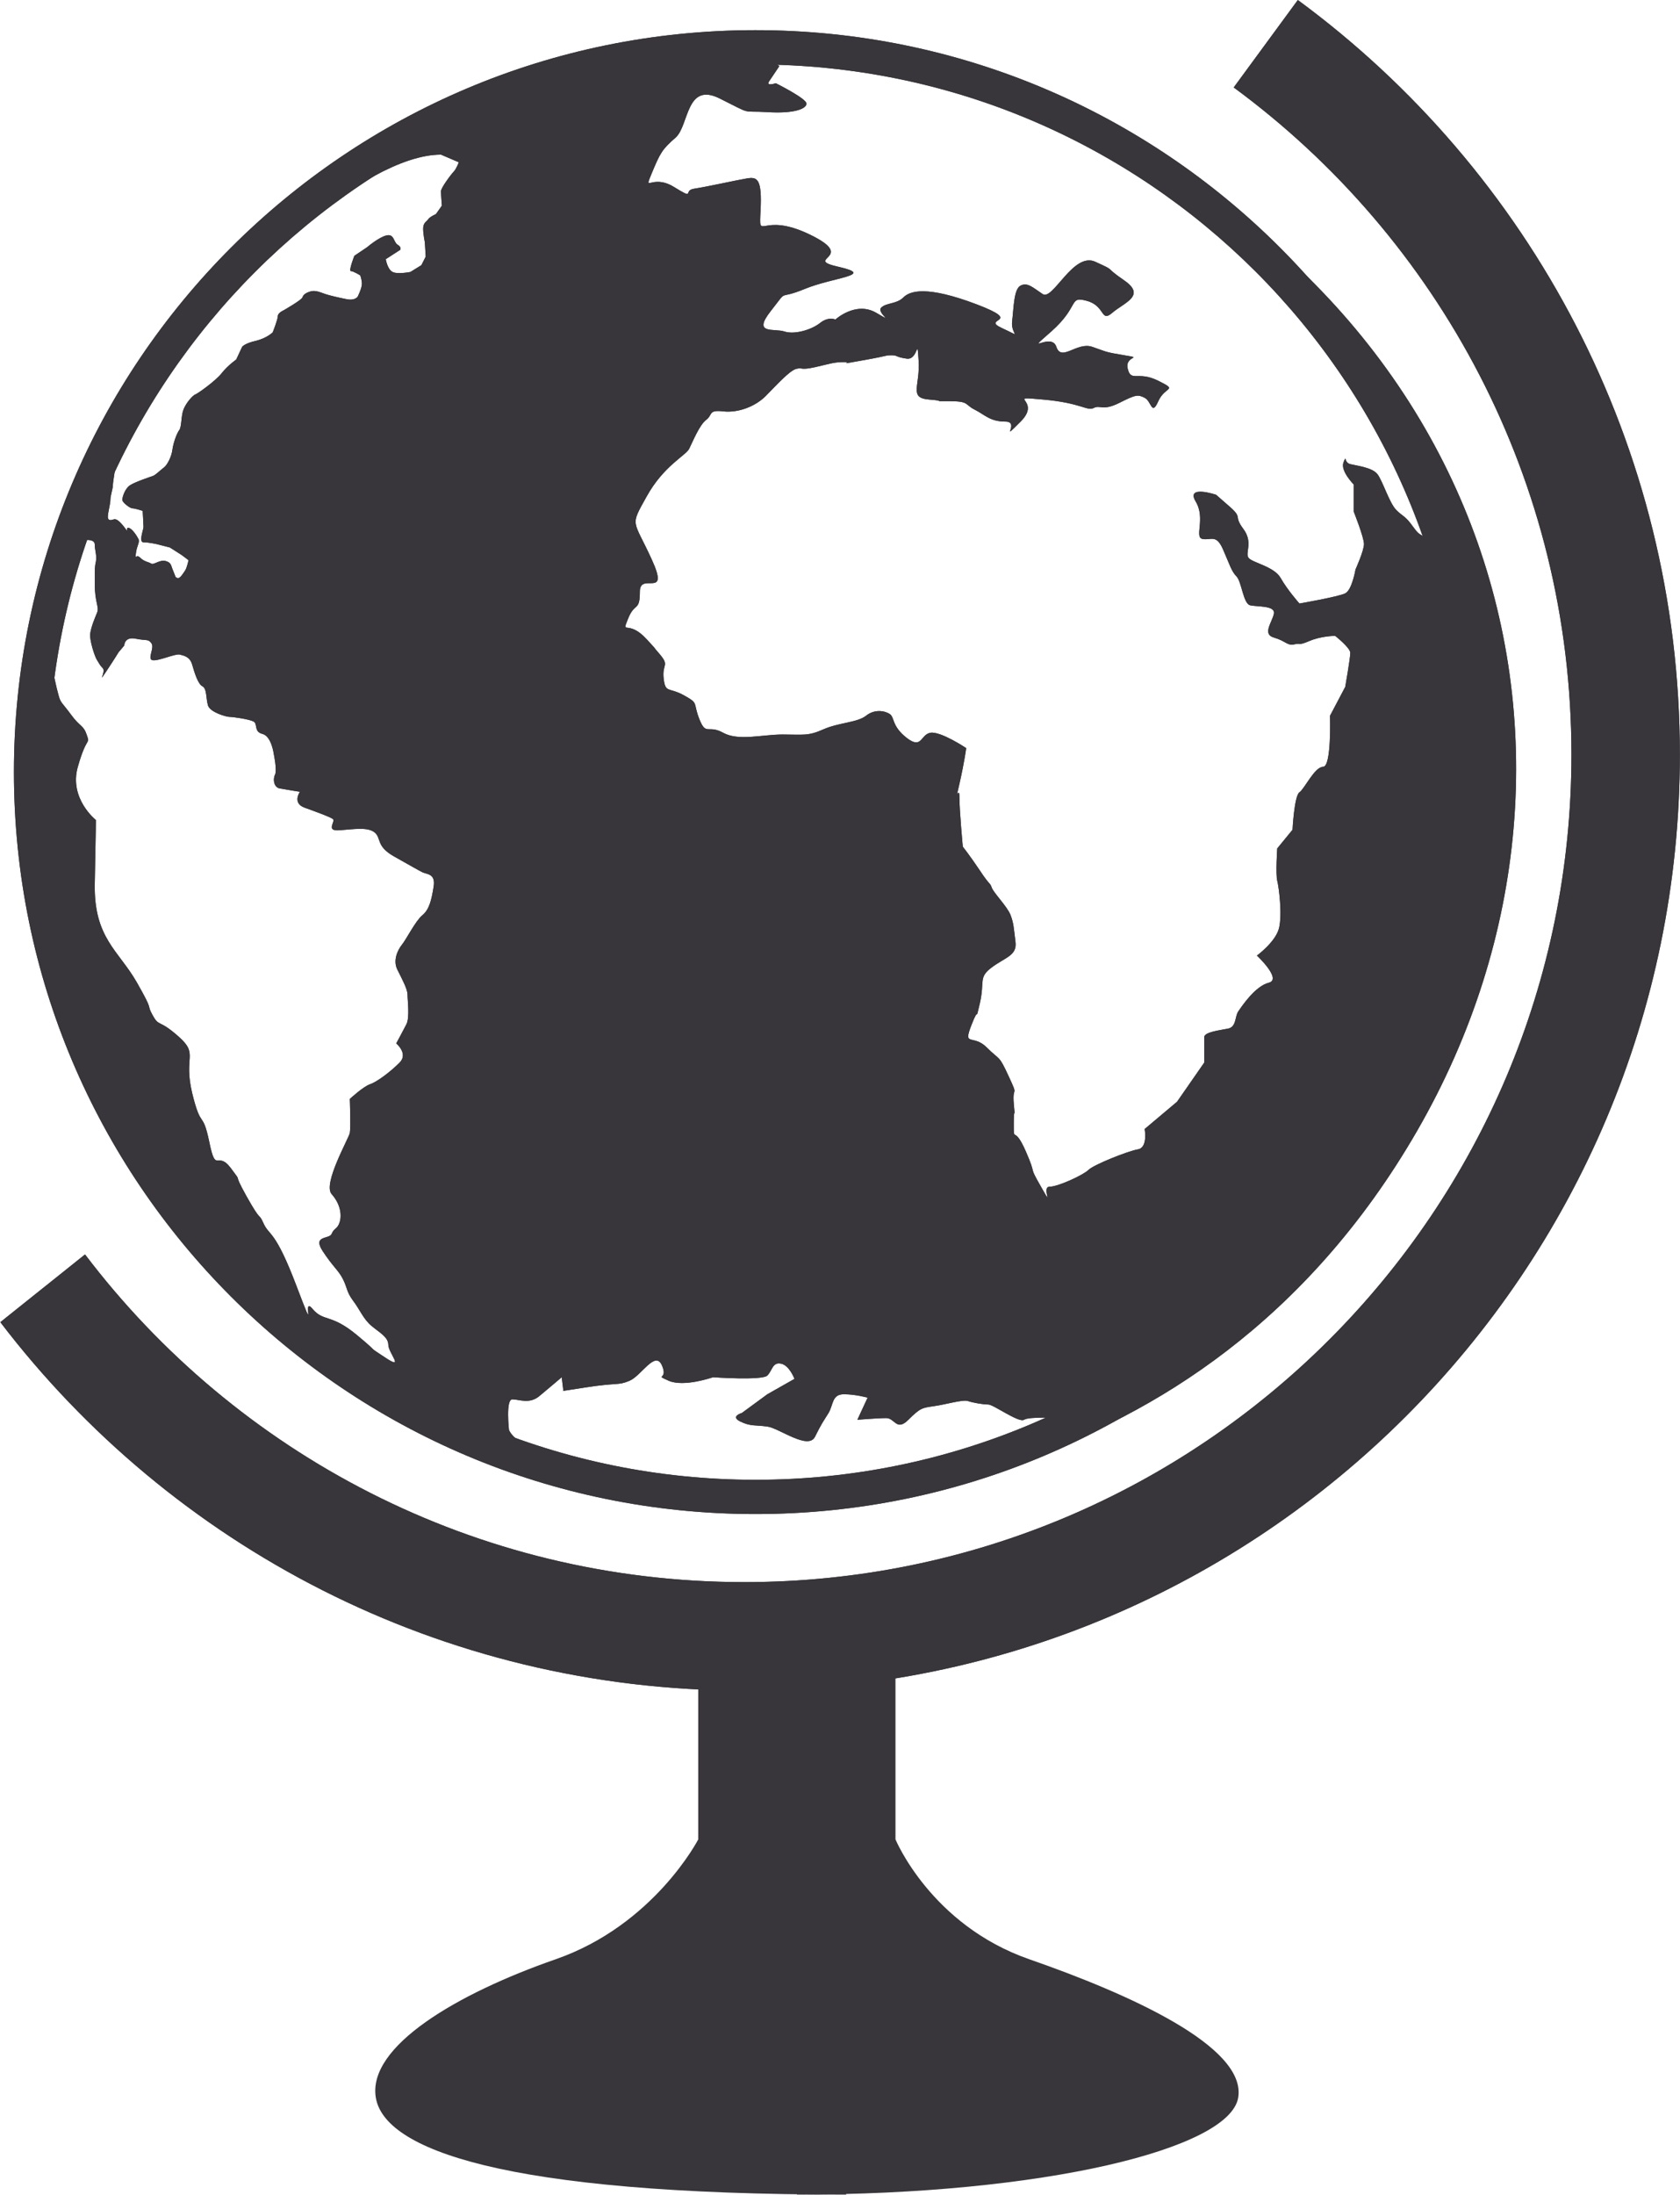
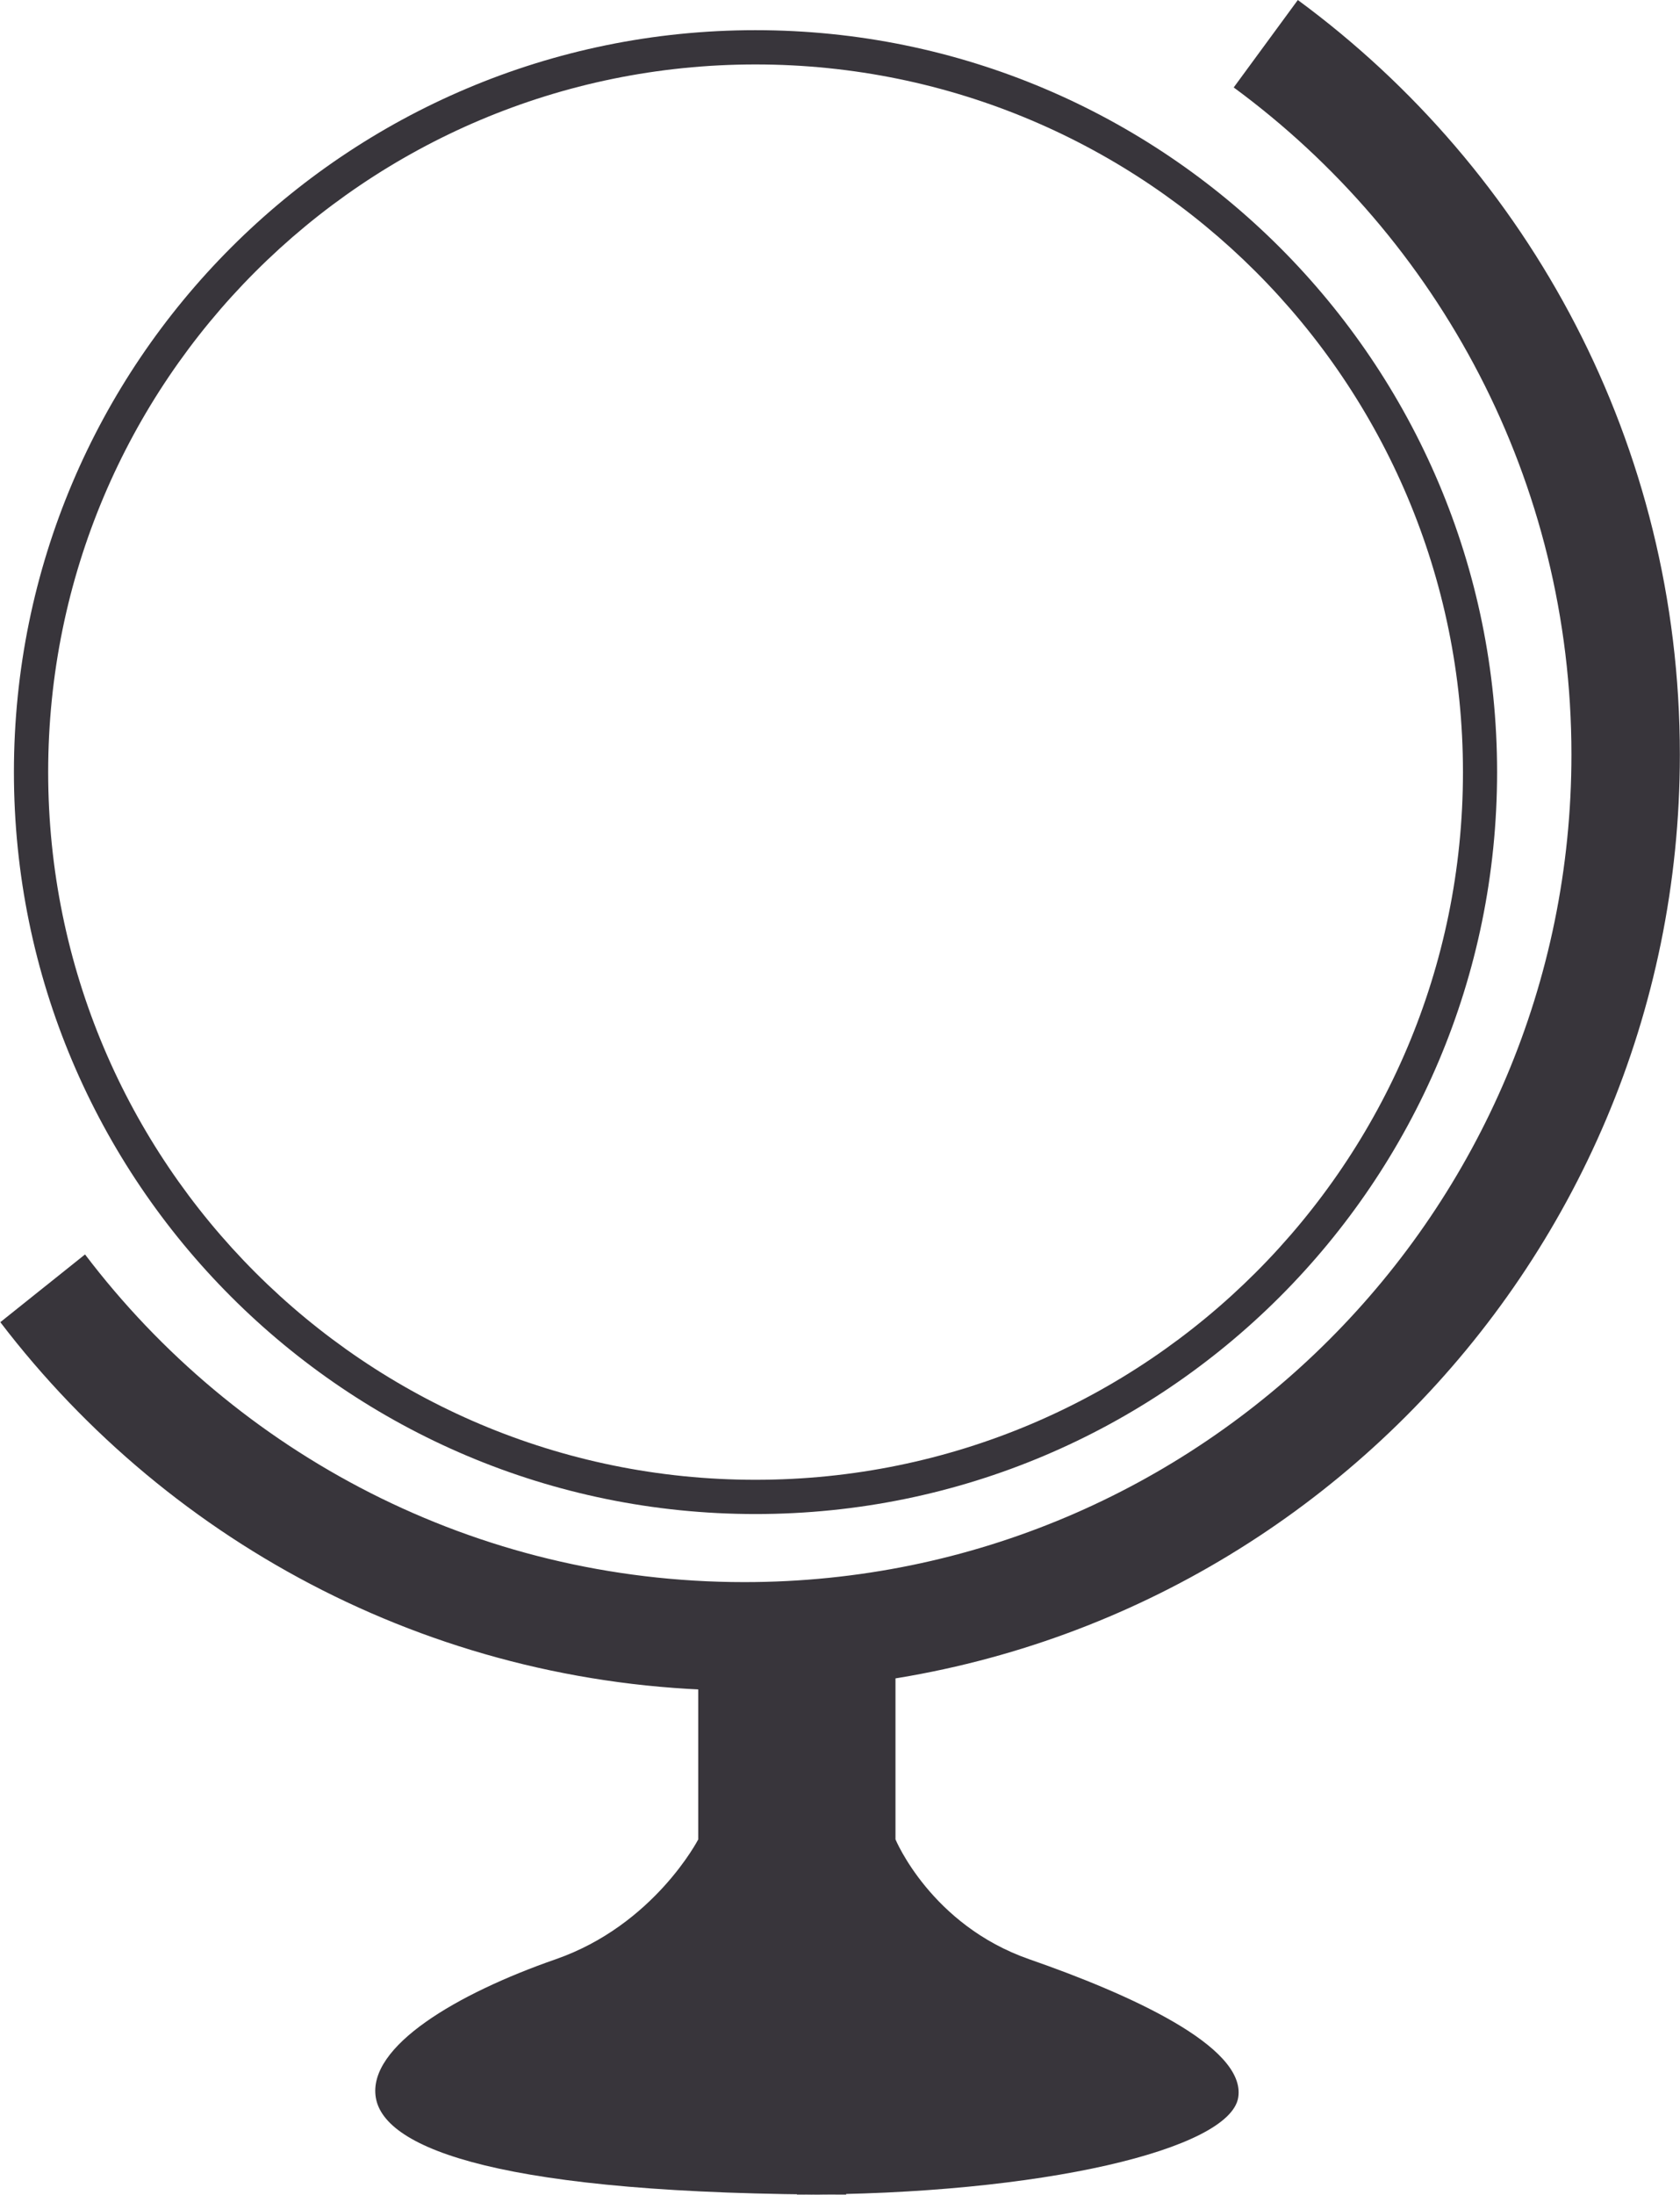
<svg xmlns="http://www.w3.org/2000/svg" xmlns:ns1="http://www.inkscape.org/namespaces/inkscape" xmlns:ns2="http://sodipodi.sourceforge.net/DTD/sodipodi-0.dtd" width="33.265mm" height="43.439mm" viewBox="0 0 117.867 153.919" id="svg4641" version="1.1" ns1:version="0.91 r13725" ns2:docname="mappamondo-nero.svg">
  <defs id="defs4643" />
  <ns2:namedview id="base" pagecolor="#ffffff" bordercolor="#666666" borderopacity="1.0" ns1:pageopacity="0.0" ns1:pageshadow="2" ns1:zoom="0.35" ns1:cx="-316.06667" ns1:cy="128.3883" ns1:document-units="px" ns1:current-layer="layer1" showgrid="false" fit-margin-top="0" fit-margin-left="0" fit-margin-right="0" fit-margin-bottom="0" ns1:window-width="1920" ns1:window-height="1017" ns1:window-x="1016" ns1:window-y="-8" ns1:window-maximized="1" />
  <g ns1:label="Layer 1" ns1:groupmode="layer" id="layer1" transform="translate(-263.924,-506.831)">
    <g id="g482" transform="matrix(1.333,0,0,-1.333,350.48,512.964)">
      <path ns1:connector-curvature="0" d="m 0,0 c 10.781,-7.924 17.776,-20.694 17.776,-35.101 0,-24.042 -19.489,-43.535 -43.534,-43.535 -14.165,0 -26.752,6.765 -34.7,17.239 l -4.459,-3.563 c 8.998,-11.782 23.192,-19.381 39.159,-19.381 27.191,0 49.241,22.047 49.241,49.24 0,16.295 -7.917,30.738 -20.108,39.701 z" style="fill:#38353b;fill-opacity:1;fill-rule:nonzero;stroke:none" id="path484" />
    </g>
    <g id="g486" transform="matrix(1.333,0,0,-1.333,316.929,610.61)">
-       <path ns1:connector-curvature="0" d="m 0,0 c -20.561,0 -37.229,16.67 -37.229,37.232 0,20.564 16.668,37.231 37.229,37.231 20.562,0 37.236,-16.667 37.236,-37.231 C 37.236,16.67 20.562,0 0,0 m 0,76.266 c -21.554,0 -39.032,-17.478 -39.032,-39.034 0,-21.559 17.478,-39.034 39.032,-39.034 21.56,0 39.032,17.475 39.032,39.034 C 39.032,58.788 21.56,76.266 0,76.266" style="fill:#38353b;fill-opacity:1;fill-rule:nonzero;stroke:none" id="path488" />
-     </g>
+       </g>
    <g id="g490" transform="matrix(1.333,0,0,-1.333,309.531,511.237)">
-       <path ns1:connector-curvature="0" d="m 0,0 c 0,0 -13.151,-1.701 -22.096,-11.987 0,0 6.886,7.157 11.092,7.157 l 0.937,-0.402 c 0,0 -0.132,-0.358 -0.266,-0.491 -0.133,-0.136 -0.671,-0.851 -0.671,-1.031 0,-0.177 0.046,-0.762 0.046,-0.762 l -0.313,-0.443 c 0,0 -0.315,-0.137 -0.406,-0.27 -0.089,-0.134 -0.265,-0.179 -0.265,-0.494 0,-0.311 0.089,-0.715 0.089,-0.715 l 0.044,-0.759 -0.226,-0.448 -0.579,-0.358 c 0,0 -0.672,-0.135 -0.938,0 -0.271,0.135 -0.359,0.672 -0.359,0.672 l 0.76,0.491 c 0,0 0.09,0.137 -0.135,0.269 -0.22,0.133 -0.175,0.583 -0.581,0.491 -0.403,-0.089 -1.028,-0.623 -1.028,-0.623 l -0.669,-0.45 c 0,0 -0.314,-0.805 -0.183,-0.805 0.135,0 0.493,-0.225 0.493,-0.225 0,0 0.088,-0.222 0.088,-0.447 0,-0.224 -0.221,-0.671 -0.221,-0.671 0,0 -0.134,-0.223 -0.583,-0.135 -0.448,0.091 -0.849,0.182 -1.116,0.268 -0.269,0.092 -0.54,0.225 -0.807,0.135 -0.265,-0.088 -0.359,-0.179 -0.405,-0.312 -0.043,-0.134 -0.98,-0.671 -0.98,-0.671 0,0 -0.315,-0.133 -0.315,-0.314 0,-0.177 -0.268,-0.851 -0.268,-0.851 0,0 -0.312,-0.31 -0.894,-0.447 -0.58,-0.133 -0.713,-0.311 -0.713,-0.311 l -0.314,-0.672 c 0,0 -0.448,-0.314 -0.763,-0.716 -0.314,-0.402 -1.251,-1.07 -1.386,-1.119 -0.136,-0.043 -0.494,-0.448 -0.629,-0.803 -0.131,-0.358 -0.088,-0.897 -0.219,-1.072 -0.137,-0.183 -0.312,-0.674 -0.36,-1.031 -0.043,-0.358 -0.266,-0.804 -0.447,-0.938 -0.182,-0.137 -0.448,-0.403 -0.582,-0.446 -0.131,-0.046 -0.942,-0.315 -1.209,-0.493 -0.267,-0.182 -0.4,-0.625 -0.4,-0.764 0,-0.133 0.4,-0.446 0.534,-0.446 0.133,0 0.538,-0.133 0.538,-0.133 0,0 0.043,-0.717 0.043,-0.851 0,-0.133 -0.266,-0.804 0,-0.804 0.272,0 0.678,-0.09 0.678,-0.09 l 0.711,-0.182 0.625,-0.399 0.357,-0.269 c 0,0 -0.084,-0.402 -0.177,-0.538 -0.092,-0.135 -0.27,-0.445 -0.401,-0.402 -0.135,0.045 -0.089,0.045 -0.222,0.359 -0.137,0.31 -0.091,0.448 -0.406,0.537 -0.313,0.086 -0.627,-0.227 -0.762,-0.134 -0.131,0.088 -0.354,0.088 -0.581,0.312 -0.222,0.223 -0.27,-0.178 -0.222,0.223 0.044,0.404 0.222,0.583 0.134,0.76 -0.09,0.18 -0.357,0.584 -0.537,0.584 -0.179,0 0.088,-0.361 -0.179,0 -0.27,0.355 -0.447,0.49 -0.583,0.445 -0.135,-0.044 -0.311,-0.09 -0.311,0.134 0,0.225 0.134,0.674 0.134,0.894 0,0.225 0.131,0.582 0.131,0.764 0,0.178 0.182,1.25 0.182,1.25 0,0 -1.191,-2.34 -1.608,-4.128 0,0 0.473,0.057 0.473,-0.241 0,-0.298 0.122,-0.594 0.059,-0.892 -0.059,-0.3 -0.059,-0.241 -0.059,-1.194 0,-0.955 0.244,-1.194 0.122,-1.491 -0.122,-0.299 -0.3,-0.715 -0.358,-1.076 -0.06,-0.354 0.236,-1.249 0.358,-1.428 0.122,-0.182 0.122,-0.24 0.299,-0.42 0.178,-0.179 -0.299,-0.895 0.178,-0.179 0.476,0.717 0.653,1.016 0.653,1.016 l 0.301,0.356 c 0,0 0,0.476 0.593,0.359 0.601,-0.12 0.659,0 0.834,-0.239 0.183,-0.239 -0.236,-0.835 0.06,-0.893 0.303,-0.06 1.196,0.356 1.435,0.296 0.236,-0.06 0.537,-0.117 0.654,-0.536 0.12,-0.418 0.301,-1.014 0.538,-1.133 0.241,-0.122 0.181,-0.654 0.295,-1.016 0.122,-0.355 0.955,-0.594 1.137,-0.594 0.181,0 1.017,-0.119 1.253,-0.24 0.24,-0.119 0,-0.538 0.476,-0.656 0.479,-0.122 0.597,-1.073 0.597,-1.073 0,0 0.177,-0.835 0.062,-1.073 -0.122,-0.239 -0.062,-0.657 0.237,-0.719 0.297,-0.057 1.074,-0.179 1.074,-0.179 0,0 -0.419,-0.59 0.24,-0.833 0.653,-0.237 1.309,-0.474 1.491,-0.596 0.176,-0.118 -0.418,-0.656 0.353,-0.595 0.78,0.059 1.492,0.179 1.852,-0.118 0.359,-0.3 0.058,-0.717 1.013,-1.256 0.955,-0.535 1.253,-0.712 1.493,-0.833 0.237,-0.12 0.715,-0.06 0.593,-0.776 -0.115,-0.716 -0.233,-1.193 -0.593,-1.49 -0.361,-0.298 -0.834,-1.254 -1.075,-1.55 -0.237,-0.298 -0.477,-0.837 -0.237,-1.314 0.237,-0.476 0.533,-1.014 0.533,-1.311 0,-0.298 0.121,-1.193 -0.055,-1.552 -0.182,-0.36 -0.54,-1.014 -0.54,-1.014 0,0 0.653,-0.538 0.177,-1.011 -0.475,-0.478 -1.191,-1.016 -1.547,-1.134 -0.363,-0.121 -1.072,-0.777 -1.072,-0.777 0,0 0.055,-1.493 0,-1.788 -0.06,-0.299 -1.435,-2.684 -0.955,-3.221 0.479,-0.538 0.54,-1.135 0.413,-1.495 -0.117,-0.354 -0.295,-0.294 -0.413,-0.592 -0.122,-0.3 -1.017,-0.062 -0.48,-0.898 0.54,-0.831 0.837,-1.014 1.075,-1.489 0.238,-0.475 0.179,-0.656 0.535,-1.136 0.357,-0.473 0.534,-0.952 0.955,-1.311 0.421,-0.356 0.897,-0.594 0.897,-1.009 0,-0.416 0.895,-1.374 -0.181,-0.656 -1.07,0.714 -0.12,0.052 -1.488,1.187 -1.375,1.135 -1.73,0.66 -2.33,1.373 -0.597,0.716 0.299,-1.787 -0.833,1.192 -1.132,2.985 -1.431,2.627 -1.73,3.284 -0.297,0.655 -0.061,-0.061 -0.895,1.428 -0.836,1.496 -0.119,0.539 -0.836,1.496 -0.718,0.952 -0.778,-0.361 -1.13,1.37 -0.361,1.726 -0.418,0.594 -0.899,2.563 -0.474,1.969 0.361,2.028 -0.716,2.983 -1.07,0.952 -1.01,0.477 -1.373,1.133 -0.356,0.657 0.123,0.059 -0.832,1.729 -0.956,1.672 -2.264,2.327 -2.208,5.189 0.059,2.863 0.059,3.342 0.059,3.342 0,0 -1.428,1.131 -0.95,2.801 0.472,1.671 0.655,1.135 0.472,1.671 -0.177,0.536 -0.356,0.417 -0.832,1.075 -0.48,0.655 -0.54,0.593 -0.654,1.012 -0.122,0.418 -0.3,1.31 -0.3,1.31 l -0.359,-0.297 c 0,0 -3.816,-37.691 33.757,-43.24 0,0 -8.678,1.877 -9.392,3.58 0,0 -0.181,1.61 0.178,1.61 0.359,0 0.899,-0.272 1.431,0.179 0.538,0.446 1.167,0.983 1.167,0.983 l 0.087,-0.714 c 0,0 -0.535,-0.089 1.159,0.177 1.706,0.268 1.706,0.088 2.329,0.354 0.63,0.274 1.345,1.611 1.699,0.809 0.355,-0.809 -0.447,-0.447 0.355,-0.809 0.807,-0.354 2.332,0.183 2.332,0.183 0,0 2.592,-0.183 2.863,0.091 0.266,0.266 0.266,0.714 0.716,0.625 0.447,-0.09 0.711,-0.802 0.711,-0.802 l -1.427,-0.809 -1.343,-0.985 c 0,0 -0.627,-0.177 -0.089,-0.445 0.538,-0.269 0.805,-0.181 1.432,-0.269 0.627,-0.087 2.144,-1.253 2.506,-0.538 0.355,0.718 0.441,0.807 0.715,1.252 0.262,0.446 0.173,0.985 0.807,0.985 0.619,0 1.248,-0.179 1.248,-0.179 l -0.539,-1.163 c 0,0 1.076,0.088 1.525,0.088 0.446,0 0.536,-0.715 1.161,-0.088 0.628,0.625 0.718,0.625 1.342,0.716 0.628,0.087 1.521,0.359 1.79,0.27 0.267,-0.092 0.804,-0.183 1.075,-0.183 0.266,0 1.608,-0.98 1.878,-0.803 0.266,0.18 1.878,0.088 1.878,0.088 0,0 -4.384,-4.026 -13.686,-4.203 0,0 20.812,-0.955 32.503,19.323 11.69,20.281 3.578,46.284 -23.141,55.349 0,0 19.982,-7.395 25.257,-26.542 l -0.178,-0.357 c -0.537,0.539 -0.537,0.268 -0.983,1.164 -0.448,0.895 -0.092,0.717 -0.448,1.342 -0.358,0.626 -0.266,0.177 -0.713,0.804 -0.448,0.627 -0.54,0.536 -0.896,0.897 -0.358,0.356 -0.714,1.519 -0.987,1.879 -0.27,0.357 -1.07,0.444 -1.433,0.533 -0.358,0.092 -0.175,0.539 -0.358,0.092 -0.174,-0.45 0.541,-1.165 0.541,-1.165 l 0,-1.431 c 0,0 0.537,-1.343 0.537,-1.699 0,-0.357 -0.446,-1.339 -0.446,-1.339 0,0 -0.18,-1.077 -0.54,-1.256 -0.355,-0.179 -2.411,-0.535 -2.411,-0.535 0,0 -0.633,0.714 -0.987,1.34 -0.357,0.626 -1.522,0.807 -1.699,1.074 -0.181,0.268 0.266,0.806 -0.273,1.519 -0.533,0.718 0,0.538 -0.714,1.165 l -0.714,0.624 c 0,0 -1.609,0.538 -1.074,-0.354 0.537,-0.897 -0.087,-1.882 0.357,-1.971 0.451,-0.088 0.717,0.272 1.076,-0.537 0.355,-0.805 0.447,-1.161 0.712,-1.43 0.272,-0.268 0.357,-1.43 0.715,-1.521 0.363,-0.09 1.343,0 1.257,-0.447 -0.092,-0.449 -0.628,-1.073 0,-1.253 0.623,-0.179 0.711,-0.445 1.071,-0.358 0.358,0.089 0.181,-0.087 0.804,0.179 0.627,0.268 1.348,0.268 1.348,0.268 0,0 0.798,-0.626 0.798,-0.893 0,-0.269 -0.266,-1.79 -0.266,-1.79 l -0.803,-1.522 c 0,0 0.089,-2.683 -0.362,-2.683 -0.444,0 -0.98,-1.162 -1.246,-1.342 -0.273,-0.181 -0.364,-1.971 -0.364,-1.971 l -0.805,-0.982 c 0,0 -0.089,-1.341 0,-1.699 0.092,-0.357 0.271,-1.79 0.092,-2.504 -0.181,-0.717 -1.161,-1.434 -1.161,-1.434 0,0 1.34,-1.252 0.622,-1.429 -0.716,-0.18 -1.428,-1.251 -1.611,-1.521 -0.175,-0.269 -0.089,-0.808 -0.535,-0.894 -0.447,-0.089 -1.25,-0.179 -1.25,-0.45 l 0,-1.338 -1.431,-2.059 -1.704,-1.434 c 0,0 0.183,-0.984 -0.358,-1.07 -0.531,-0.092 -2.322,-0.809 -2.593,-1.077 -0.266,-0.269 -1.609,-0.89 -2.059,-0.89 -0.445,0 0.27,-1.257 -0.445,0 -0.714,1.246 -0.177,0.446 -0.806,1.875 -0.628,1.432 -0.628,0.358 -0.628,1.432 0,1.071 0.091,0.088 0,1.071 -0.086,0.987 0.27,0.271 -0.267,1.433 -0.536,1.164 -0.444,0.806 -1.161,1.523 -0.718,0.713 -1.254,0 -0.804,1.161 0.448,1.161 0.177,0 0.448,1.161 0.266,1.166 -0.091,1.347 0.623,1.882 0.72,0.536 1.342,0.624 1.252,1.341 -0.091,0.717 -0.091,0.982 -0.266,1.431 -0.182,0.448 -0.897,1.163 -0.986,1.433 -0.091,0.266 -0.091,0.087 -0.623,0.895 -0.54,0.804 -0.898,1.252 -0.898,1.252 0,0 -0.178,1.877 -0.178,2.594 0,0.713 -0.271,-0.447 0,0.713 0.265,1.164 0.356,1.88 0.356,1.88 0,0 -1.337,0.894 -1.88,0.807 -0.533,-0.091 -0.443,-0.896 -1.251,-0.269 -0.801,0.625 -0.625,1.073 -0.891,1.254 -0.269,0.18 -0.81,0.267 -1.253,-0.092 -0.452,-0.356 -1.433,-0.356 -2.242,-0.713 -0.803,-0.363 -1.069,-0.271 -2.146,-0.271 -1.072,0 -2.323,-0.356 -3.129,0.091 -0.803,0.446 -0.895,-0.183 -1.251,0.714 -0.358,0.897 0,0.805 -0.809,1.254 -0.807,0.447 -0.981,0.091 -1.073,0.894 -0.089,0.805 0.358,0.628 -0.266,1.343 -0.626,0.716 0.358,-0.36 -0.626,0.716 -0.983,1.073 -1.343,0.177 -0.983,1.073 0.353,0.894 0.624,0.357 0.624,1.431 0,1.074 1.609,-0.447 0.624,1.697 -0.981,2.149 -1.161,1.702 -0.265,3.312 0.892,1.61 2.056,2.149 2.236,2.506 0.18,0.358 0.538,1.252 0.894,1.52 0.36,0.268 0.092,0.538 0.895,0.449 0.806,-0.09 1.701,0.267 2.237,0.805 0.534,0.535 1.254,1.343 1.611,1.432 0.358,0.088 0.18,-0.089 0.986,0.088 0.803,0.18 0.977,0.267 1.522,0.267 0.532,0 -0.545,-0.179 0.982,0.091 1.522,0.269 1.163,0.269 1.522,0.269 0.353,0 0.176,-0.089 0.801,-0.178 0.626,-0.091 0.536,1.251 0.626,-0.091 0.092,-1.343 -0.536,-1.969 0.54,-2.059 1.072,-0.088 0,-0.088 1.072,-0.088 1.073,0 0.802,-0.179 1.342,-0.447 0.537,-0.27 0.803,-0.626 1.614,-0.626 0.803,0 -0.362,-1.163 0.803,0 1.161,1.161 -0.9,1.342 1.161,1.161 2.057,-0.18 2.328,-0.624 2.686,-0.445 0.356,0.178 0.443,-0.179 1.342,0.265 0.889,0.448 0.98,0.448 1.338,0.27 0.362,-0.178 0.362,-0.983 0.719,-0.178 0.358,0.804 1.072,0.537 0,1.073 -1.077,0.539 -1.434,-0.088 -1.608,0.628 -0.183,0.715 0.889,0.537 -0.183,0.715 -1.075,0.177 -0.897,0.177 -1.697,0.447 -0.806,0.268 -1.613,-0.807 -1.88,0 -0.266,0.804 -1.793,-0.536 -0.266,0.804 1.517,1.342 0.891,1.881 1.877,1.611 0.98,-0.269 0.714,-1.164 1.338,-0.625 0.628,0.537 1.791,0.895 0.628,1.699 -1.165,0.805 -0.355,0.447 -1.523,0.982 -1.162,0.54 -2.231,-2.056 -2.771,-1.7 -0.535,0.359 -0.803,0.628 -1.161,0.448 -0.362,-0.177 -0.362,-1.161 -0.448,-1.878 -0.089,-0.715 0.626,-0.893 -0.536,-0.358 -1.162,0.537 1.25,0.268 -1.344,1.254 -2.595,0.982 -3.49,0.715 -3.846,0.357 -0.358,-0.357 -0.894,-0.267 -1.166,-0.536 -0.266,-0.268 0.808,-0.896 -0.266,-0.268 -1.077,0.625 -2.145,-0.358 -2.145,-0.358 0,0 -0.358,0.177 -0.807,-0.181 -0.447,-0.357 -1.345,-0.625 -1.879,-0.447 -0.54,0.179 -1.701,-0.178 -0.716,1.074 0.986,1.252 0.266,0.537 1.789,1.164 1.517,0.625 3.758,0.714 1.79,1.161 -1.971,0.448 1.071,0.448 -1.524,1.702 -2.592,1.252 -2.682,-0.449 -2.592,1.252 0.089,1.7 -0.182,1.789 -0.717,1.7 C 4.564,-6.17 2.952,-6.529 2.33,-6.621 1.701,-6.708 2.416,-7.246 1.255,-6.529 c -1.168,0.715 -1.61,-0.358 -1.168,0.715 0.449,1.073 0.538,1.251 1.256,1.878 0.715,0.626 0.535,2.954 2.323,2.06 1.79,-0.896 1.077,-0.629 2.509,-0.718 1.427,-0.09 2.058,0.182 2.058,0.448 0,0.27 -1.615,1.072 -1.615,1.072 0,0 -0.534,-0.179 -0.357,0.092 0.18,0.267 0.541,0.804 0.541,0.804 L 6.261,0.271 c 0,0 -5.006,0 -6.261,-0.271" style="fill:#38353b;fill-opacity:1;fill-rule:nonzero;stroke:none" id="path492" />
-     </g>
+       </g>
    <g id="g494" transform="matrix(1.333,0,0,-1.333,312.913,623.82)">
      <path ns1:connector-curvature="0" d="m 0,0 0,-9.008 c 0,0 -2.321,-4.502 -7.5,-6.306 -5.18,-1.801 -9.922,-4.581 -9.471,-7.283 0.451,-2.7 6.592,-5.101 24.755,-5.101 l 0,29.501 z" style="fill:#38353b;fill-opacity:1;fill-rule:nonzero;stroke:none" id="path496" />
    </g>
    <g id="g498" transform="matrix(1.333,0,0,-1.333,326.75,623.82)">
      <path ns1:connector-curvature="0" d="m 0,0 0,-9.008 c 0,0 1.86,-4.502 7.039,-6.306 5.179,-1.801 11.451,-4.581 10.999,-7.283 -0.451,-2.7 -10.253,-5.101 -23.226,-5.101 l 0,29.501 z" style="fill:#38353b;fill-opacity:1;fill-rule:nonzero;stroke:none" id="path500" />
    </g>
    <g id="g502" transform="matrix(1.333,0,0,-1.333,350.48,512.964)">
-       <path ns1:connector-curvature="0" d="m 0,0 c 10.781,-7.924 17.776,-20.694 17.776,-35.101 0,-24.042 -19.489,-43.535 -43.534,-43.535 -14.165,0 -26.752,6.765 -34.7,17.239 l -4.459,-3.563 c 8.998,-11.782 23.192,-19.381 39.159,-19.381 27.191,0 49.241,22.047 49.241,49.24 0,16.295 -7.917,30.738 -20.108,39.701 z" style="fill:#38353b;fill-opacity:1;fill-rule:nonzero;stroke:none" id="path504" />
-     </g>
+       </g>
    <g id="g506" transform="matrix(1.333,0,0,-1.333,316.929,610.61)">
      <path ns1:connector-curvature="0" d="m 0,0 c -20.561,0 -37.229,16.67 -37.229,37.232 0,20.564 16.668,37.231 37.229,37.231 20.562,0 37.236,-16.667 37.236,-37.231 C 37.236,16.67 20.562,0 0,0 m 0,76.266 c -21.554,0 -39.032,-17.478 -39.032,-39.034 0,-21.559 17.478,-39.034 39.032,-39.034 21.56,0 39.032,17.475 39.032,39.034 C 39.032,58.788 21.56,76.266 0,76.266" style="fill:#38353b;fill-opacity:1;fill-rule:nonzero;stroke:none" id="path508" />
    </g>
    <g id="g510" transform="matrix(1.333,0,0,-1.333,309.531,511.237)">
-       <path ns1:connector-curvature="0" d="m 0,0 c 0,0 -13.151,-1.701 -22.096,-11.987 0,0 6.886,7.157 11.092,7.157 l 0.937,-0.402 c 0,0 -0.132,-0.358 -0.266,-0.491 -0.133,-0.136 -0.671,-0.851 -0.671,-1.031 0,-0.177 0.046,-0.762 0.046,-0.762 l -0.313,-0.443 c 0,0 -0.315,-0.137 -0.406,-0.27 -0.089,-0.134 -0.265,-0.179 -0.265,-0.494 0,-0.311 0.089,-0.715 0.089,-0.715 l 0.044,-0.759 -0.226,-0.448 -0.579,-0.358 c 0,0 -0.672,-0.135 -0.938,0 -0.271,0.135 -0.359,0.672 -0.359,0.672 l 0.76,0.491 c 0,0 0.09,0.137 -0.135,0.269 -0.22,0.133 -0.175,0.583 -0.581,0.491 -0.403,-0.089 -1.028,-0.623 -1.028,-0.623 l -0.669,-0.45 c 0,0 -0.314,-0.805 -0.183,-0.805 0.135,0 0.493,-0.225 0.493,-0.225 0,0 0.088,-0.222 0.088,-0.447 0,-0.224 -0.221,-0.671 -0.221,-0.671 0,0 -0.134,-0.223 -0.583,-0.135 -0.448,0.091 -0.849,0.182 -1.116,0.268 -0.269,0.092 -0.54,0.225 -0.807,0.135 -0.265,-0.088 -0.359,-0.179 -0.405,-0.312 -0.043,-0.134 -0.98,-0.671 -0.98,-0.671 0,0 -0.315,-0.133 -0.315,-0.314 0,-0.177 -0.268,-0.851 -0.268,-0.851 0,0 -0.312,-0.31 -0.894,-0.447 -0.58,-0.133 -0.713,-0.311 -0.713,-0.311 l -0.314,-0.672 c 0,0 -0.448,-0.314 -0.763,-0.716 -0.314,-0.402 -1.251,-1.07 -1.386,-1.119 -0.136,-0.043 -0.494,-0.448 -0.629,-0.803 -0.131,-0.358 -0.088,-0.897 -0.219,-1.072 -0.137,-0.183 -0.312,-0.674 -0.36,-1.031 -0.043,-0.358 -0.266,-0.804 -0.447,-0.938 -0.182,-0.137 -0.448,-0.403 -0.582,-0.446 -0.131,-0.046 -0.942,-0.315 -1.209,-0.493 -0.267,-0.182 -0.4,-0.625 -0.4,-0.764 0,-0.133 0.4,-0.446 0.534,-0.446 0.133,0 0.538,-0.133 0.538,-0.133 0,0 0.043,-0.717 0.043,-0.851 0,-0.133 -0.266,-0.804 0,-0.804 0.272,0 0.678,-0.09 0.678,-0.09 l 0.711,-0.182 0.625,-0.399 0.357,-0.269 c 0,0 -0.084,-0.402 -0.177,-0.538 -0.092,-0.135 -0.27,-0.445 -0.401,-0.402 -0.135,0.045 -0.089,0.045 -0.222,0.359 -0.137,0.31 -0.091,0.448 -0.406,0.537 -0.313,0.086 -0.627,-0.227 -0.762,-0.134 -0.131,0.088 -0.354,0.088 -0.581,0.312 -0.222,0.223 -0.27,-0.178 -0.222,0.223 0.044,0.404 0.222,0.583 0.134,0.76 -0.09,0.18 -0.357,0.584 -0.537,0.584 -0.179,0 0.088,-0.361 -0.179,0 -0.27,0.355 -0.447,0.49 -0.583,0.445 -0.135,-0.044 -0.311,-0.09 -0.311,0.134 0,0.225 0.134,0.674 0.134,0.894 0,0.225 0.131,0.582 0.131,0.764 0,0.178 0.182,1.25 0.182,1.25 0,0 -1.191,-2.34 -1.608,-4.128 0,0 0.473,0.057 0.473,-0.241 0,-0.298 0.122,-0.594 0.059,-0.892 -0.059,-0.3 -0.059,-0.241 -0.059,-1.194 0,-0.955 0.244,-1.194 0.122,-1.491 -0.122,-0.299 -0.3,-0.715 -0.358,-1.076 -0.06,-0.354 0.236,-1.249 0.358,-1.428 0.122,-0.182 0.122,-0.24 0.299,-0.42 0.178,-0.179 -0.299,-0.895 0.178,-0.179 0.476,0.717 0.653,1.016 0.653,1.016 l 0.301,0.356 c 0,0 0,0.476 0.593,0.359 0.601,-0.12 0.659,0 0.834,-0.239 0.183,-0.239 -0.236,-0.835 0.06,-0.893 0.303,-0.06 1.196,0.356 1.435,0.296 0.236,-0.06 0.537,-0.117 0.654,-0.536 0.12,-0.418 0.301,-1.014 0.538,-1.133 0.241,-0.122 0.181,-0.654 0.295,-1.016 0.122,-0.355 0.955,-0.594 1.137,-0.594 0.181,0 1.017,-0.119 1.253,-0.24 0.24,-0.119 0,-0.538 0.476,-0.656 0.479,-0.122 0.597,-1.073 0.597,-1.073 0,0 0.177,-0.835 0.062,-1.073 -0.122,-0.239 -0.062,-0.657 0.237,-0.719 0.297,-0.057 1.074,-0.179 1.074,-0.179 0,0 -0.419,-0.59 0.24,-0.833 0.653,-0.237 1.309,-0.474 1.491,-0.596 0.176,-0.118 -0.418,-0.656 0.353,-0.595 0.78,0.059 1.492,0.179 1.852,-0.118 0.359,-0.3 0.058,-0.717 1.013,-1.256 0.955,-0.535 1.253,-0.712 1.493,-0.833 0.237,-0.12 0.715,-0.06 0.593,-0.776 -0.115,-0.716 -0.233,-1.193 -0.593,-1.49 -0.361,-0.298 -0.834,-1.254 -1.075,-1.55 -0.237,-0.298 -0.477,-0.837 -0.237,-1.314 0.237,-0.476 0.533,-1.014 0.533,-1.311 0,-0.298 0.121,-1.193 -0.055,-1.552 -0.182,-0.36 -0.54,-1.014 -0.54,-1.014 0,0 0.653,-0.538 0.177,-1.011 -0.475,-0.478 -1.191,-1.016 -1.547,-1.134 -0.363,-0.121 -1.072,-0.777 -1.072,-0.777 0,0 0.055,-1.493 0,-1.788 -0.06,-0.299 -1.435,-2.684 -0.955,-3.221 0.479,-0.538 0.54,-1.135 0.413,-1.495 -0.117,-0.354 -0.295,-0.294 -0.413,-0.592 -0.122,-0.3 -1.017,-0.062 -0.48,-0.898 0.54,-0.831 0.837,-1.014 1.075,-1.489 0.238,-0.475 0.179,-0.656 0.535,-1.136 0.357,-0.473 0.534,-0.952 0.955,-1.311 0.421,-0.356 0.897,-0.594 0.897,-1.009 0,-0.416 0.895,-1.374 -0.181,-0.656 -1.07,0.714 -0.12,0.052 -1.488,1.187 -1.375,1.135 -1.73,0.66 -2.33,1.373 -0.597,0.716 0.299,-1.787 -0.833,1.192 -1.132,2.985 -1.431,2.627 -1.73,3.284 -0.297,0.655 -0.061,-0.061 -0.895,1.428 -0.836,1.496 -0.119,0.539 -0.836,1.496 -0.718,0.952 -0.778,-0.361 -1.13,1.37 -0.361,1.726 -0.418,0.594 -0.899,2.563 -0.474,1.969 0.361,2.028 -0.716,2.983 -1.07,0.952 -1.01,0.477 -1.373,1.133 -0.356,0.657 0.123,0.059 -0.832,1.729 -0.956,1.672 -2.264,2.327 -2.208,5.189 0.059,2.863 0.059,3.342 0.059,3.342 0,0 -1.428,1.131 -0.95,2.801 0.472,1.671 0.655,1.135 0.472,1.671 -0.177,0.536 -0.356,0.417 -0.832,1.075 -0.48,0.655 -0.54,0.593 -0.654,1.012 -0.122,0.418 -0.3,1.31 -0.3,1.31 l -0.359,-0.297 c 0,0 -3.816,-37.691 33.757,-43.24 0,0 -8.678,1.877 -9.392,3.58 0,0 -0.181,1.61 0.178,1.61 0.359,0 0.899,-0.272 1.431,0.179 0.538,0.446 1.167,0.983 1.167,0.983 l 0.087,-0.714 c 0,0 -0.535,-0.089 1.159,0.177 1.706,0.268 1.706,0.088 2.329,0.354 0.63,0.274 1.345,1.611 1.699,0.809 0.355,-0.809 -0.447,-0.447 0.355,-0.809 0.807,-0.354 2.332,0.183 2.332,0.183 0,0 2.592,-0.183 2.863,0.091 0.266,0.266 0.266,0.714 0.716,0.625 0.447,-0.09 0.711,-0.802 0.711,-0.802 l -1.427,-0.809 -1.343,-0.985 c 0,0 -0.627,-0.177 -0.089,-0.445 0.538,-0.269 0.805,-0.181 1.432,-0.269 0.627,-0.087 2.144,-1.253 2.506,-0.538 0.355,0.718 0.441,0.807 0.715,1.252 0.262,0.446 0.173,0.985 0.807,0.985 0.619,0 1.248,-0.179 1.248,-0.179 l -0.539,-1.163 c 0,0 1.076,0.088 1.525,0.088 0.446,0 0.536,-0.715 1.161,-0.088 0.628,0.625 0.718,0.625 1.342,0.716 0.628,0.087 1.521,0.359 1.79,0.27 0.267,-0.092 0.804,-0.183 1.075,-0.183 0.266,0 1.608,-0.98 1.878,-0.803 0.266,0.18 1.878,0.088 1.878,0.088 0,0 -4.384,-4.026 -13.686,-4.203 0,0 20.812,-0.955 32.503,19.323 11.69,20.281 3.578,46.284 -23.141,55.349 0,0 19.982,-7.395 25.257,-26.542 l -0.178,-0.357 c -0.537,0.539 -0.537,0.268 -0.983,1.164 -0.448,0.895 -0.092,0.717 -0.448,1.342 -0.358,0.626 -0.266,0.177 -0.713,0.804 -0.448,0.627 -0.54,0.536 -0.896,0.897 -0.358,0.356 -0.714,1.519 -0.987,1.879 -0.27,0.357 -1.07,0.444 -1.433,0.533 -0.358,0.092 -0.175,0.539 -0.358,0.092 -0.174,-0.45 0.541,-1.165 0.541,-1.165 l 0,-1.431 c 0,0 0.537,-1.343 0.537,-1.699 0,-0.357 -0.446,-1.339 -0.446,-1.339 0,0 -0.18,-1.077 -0.54,-1.256 -0.355,-0.179 -2.411,-0.535 -2.411,-0.535 0,0 -0.633,0.714 -0.987,1.34 -0.357,0.626 -1.522,0.807 -1.699,1.074 -0.181,0.268 0.266,0.806 -0.273,1.519 -0.533,0.718 0,0.538 -0.714,1.165 l -0.714,0.624 c 0,0 -1.609,0.538 -1.074,-0.354 0.537,-0.897 -0.087,-1.882 0.357,-1.971 0.451,-0.088 0.717,0.272 1.076,-0.537 0.355,-0.805 0.447,-1.161 0.712,-1.43 0.272,-0.268 0.357,-1.43 0.715,-1.521 0.363,-0.09 1.343,0 1.257,-0.447 -0.092,-0.449 -0.628,-1.073 0,-1.253 0.623,-0.179 0.711,-0.445 1.071,-0.358 0.358,0.089 0.181,-0.087 0.804,0.179 0.627,0.268 1.348,0.268 1.348,0.268 0,0 0.798,-0.626 0.798,-0.893 0,-0.269 -0.266,-1.79 -0.266,-1.79 l -0.803,-1.522 c 0,0 0.089,-2.683 -0.362,-2.683 -0.444,0 -0.98,-1.162 -1.246,-1.342 -0.273,-0.181 -0.364,-1.971 -0.364,-1.971 l -0.805,-0.982 c 0,0 -0.089,-1.341 0,-1.699 0.092,-0.357 0.271,-1.79 0.092,-2.504 -0.181,-0.717 -1.161,-1.434 -1.161,-1.434 0,0 1.34,-1.252 0.622,-1.429 -0.716,-0.18 -1.428,-1.251 -1.611,-1.521 -0.175,-0.269 -0.089,-0.808 -0.535,-0.894 -0.447,-0.089 -1.25,-0.179 -1.25,-0.45 l 0,-1.338 -1.431,-2.059 -1.704,-1.434 c 0,0 0.183,-0.984 -0.358,-1.07 -0.531,-0.092 -2.322,-0.809 -2.593,-1.077 -0.266,-0.269 -1.609,-0.89 -2.059,-0.89 -0.445,0 0.27,-1.257 -0.445,0 -0.714,1.246 -0.177,0.446 -0.806,1.875 -0.628,1.432 -0.628,0.358 -0.628,1.432 0,1.071 0.091,0.088 0,1.071 -0.086,0.987 0.27,0.271 -0.267,1.433 -0.536,1.164 -0.444,0.806 -1.161,1.523 -0.718,0.713 -1.254,0 -0.804,1.161 0.448,1.161 0.177,0 0.448,1.161 0.266,1.166 -0.091,1.347 0.623,1.882 0.72,0.536 1.342,0.624 1.252,1.341 -0.091,0.717 -0.091,0.982 -0.266,1.431 -0.182,0.448 -0.897,1.163 -0.986,1.433 -0.091,0.266 -0.091,0.087 -0.623,0.895 -0.54,0.804 -0.898,1.252 -0.898,1.252 0,0 -0.178,1.877 -0.178,2.594 0,0.713 -0.271,-0.447 0,0.713 0.265,1.164 0.356,1.88 0.356,1.88 0,0 -1.337,0.894 -1.88,0.807 -0.533,-0.091 -0.443,-0.896 -1.251,-0.269 -0.801,0.625 -0.625,1.073 -0.891,1.254 -0.269,0.18 -0.81,0.267 -1.253,-0.092 -0.452,-0.356 -1.433,-0.356 -2.242,-0.713 -0.803,-0.363 -1.069,-0.271 -2.146,-0.271 -1.072,0 -2.323,-0.356 -3.129,0.091 -0.803,0.446 -0.895,-0.183 -1.251,0.714 -0.358,0.897 0,0.805 -0.809,1.254 -0.807,0.447 -0.981,0.091 -1.073,0.894 -0.089,0.805 0.358,0.628 -0.266,1.343 -0.626,0.716 0.358,-0.36 -0.626,0.716 -0.983,1.073 -1.343,0.177 -0.983,1.073 0.353,0.894 0.624,0.357 0.624,1.431 0,1.074 1.609,-0.447 0.624,1.697 -0.981,2.149 -1.161,1.702 -0.265,3.312 0.892,1.61 2.056,2.149 2.236,2.506 0.18,0.358 0.538,1.252 0.894,1.52 0.36,0.268 0.092,0.538 0.895,0.449 0.806,-0.09 1.701,0.267 2.237,0.805 0.534,0.535 1.254,1.343 1.611,1.432 0.358,0.088 0.18,-0.089 0.986,0.088 0.803,0.18 0.977,0.267 1.522,0.267 0.532,0 -0.545,-0.179 0.982,0.091 1.522,0.269 1.163,0.269 1.522,0.269 0.353,0 0.176,-0.089 0.801,-0.178 0.626,-0.091 0.536,1.251 0.626,-0.091 0.092,-1.343 -0.536,-1.969 0.54,-2.059 1.072,-0.088 0,-0.088 1.072,-0.088 1.073,0 0.802,-0.179 1.342,-0.447 0.537,-0.27 0.803,-0.626 1.614,-0.626 0.803,0 -0.362,-1.163 0.803,0 1.161,1.161 -0.9,1.342 1.161,1.161 2.057,-0.18 2.328,-0.624 2.686,-0.445 0.356,0.178 0.443,-0.179 1.342,0.265 0.889,0.448 0.98,0.448 1.338,0.27 0.362,-0.178 0.362,-0.983 0.719,-0.178 0.358,0.804 1.072,0.537 0,1.073 -1.077,0.539 -1.434,-0.088 -1.608,0.628 -0.183,0.715 0.889,0.537 -0.183,0.715 -1.075,0.177 -0.897,0.177 -1.697,0.447 -0.806,0.268 -1.613,-0.807 -1.88,0 -0.266,0.804 -1.793,-0.536 -0.266,0.804 1.517,1.342 0.891,1.881 1.877,1.611 0.98,-0.269 0.714,-1.164 1.338,-0.625 0.628,0.537 1.791,0.895 0.628,1.699 -1.165,0.805 -0.355,0.447 -1.523,0.982 -1.162,0.54 -2.231,-2.056 -2.771,-1.7 -0.535,0.359 -0.803,0.628 -1.161,0.448 -0.362,-0.177 -0.362,-1.161 -0.448,-1.878 -0.089,-0.715 0.626,-0.893 -0.536,-0.358 -1.162,0.537 1.25,0.268 -1.344,1.254 -2.595,0.982 -3.49,0.715 -3.846,0.357 -0.358,-0.357 -0.894,-0.267 -1.166,-0.536 -0.266,-0.268 0.808,-0.896 -0.266,-0.268 -1.077,0.625 -2.145,-0.358 -2.145,-0.358 0,0 -0.358,0.177 -0.807,-0.181 -0.447,-0.357 -1.345,-0.625 -1.879,-0.447 -0.54,0.179 -1.701,-0.178 -0.716,1.074 0.986,1.252 0.266,0.537 1.789,1.164 1.517,0.625 3.758,0.714 1.79,1.161 -1.971,0.448 1.071,0.448 -1.524,1.702 -2.592,1.252 -2.682,-0.449 -2.592,1.252 0.089,1.7 -0.182,1.789 -0.717,1.7 C 4.564,-6.17 2.952,-6.529 2.33,-6.621 1.701,-6.708 2.416,-7.246 1.255,-6.529 c -1.168,0.715 -1.61,-0.358 -1.168,0.715 0.449,1.073 0.538,1.251 1.256,1.878 0.715,0.626 0.535,2.954 2.323,2.06 1.79,-0.896 1.077,-0.629 2.509,-0.718 1.427,-0.09 2.058,0.182 2.058,0.448 0,0.27 -1.615,1.072 -1.615,1.072 0,0 -0.534,-0.179 -0.357,0.092 0.18,0.267 0.541,0.804 0.541,0.804 L 6.261,0.271 c 0,0 -5.006,0 -6.261,-0.271" style="fill:#38353b;fill-opacity:1;fill-rule:nonzero;stroke:none" id="path512" />
-     </g>
+       </g>
  </g>
</svg>